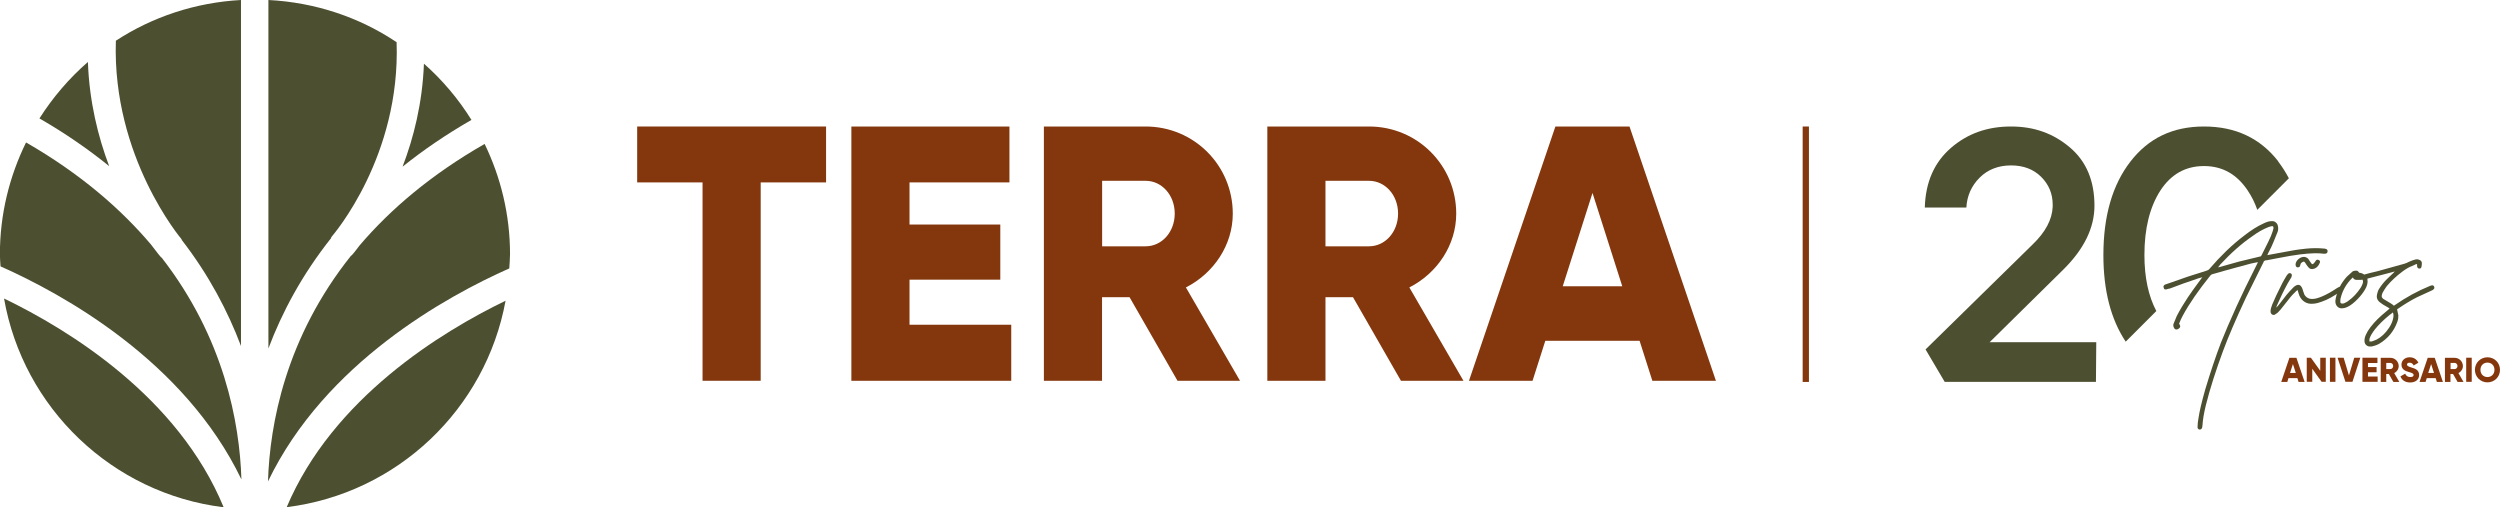
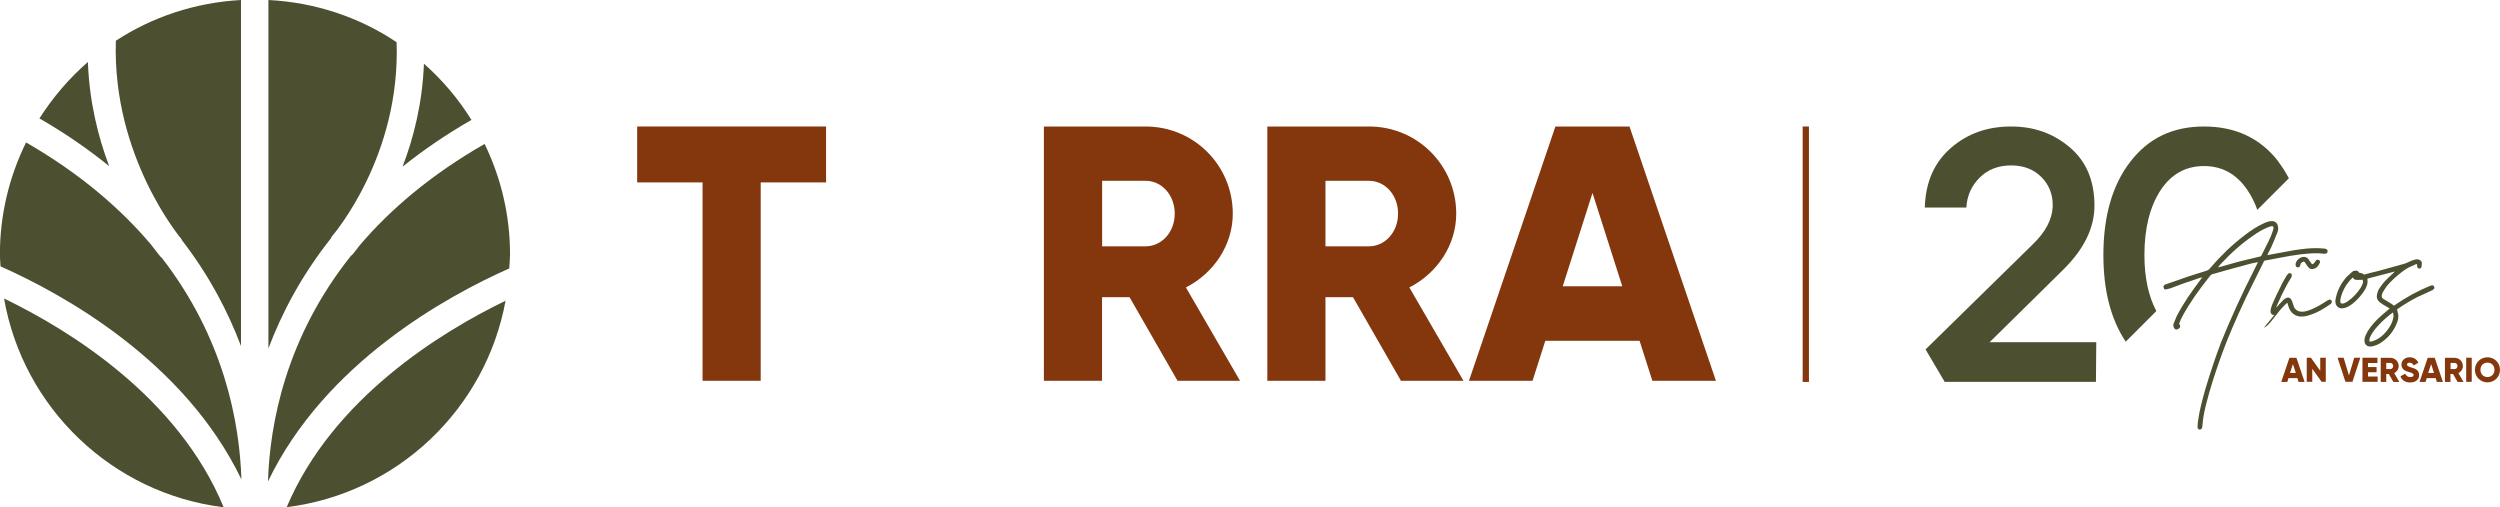
<svg xmlns="http://www.w3.org/2000/svg" id="Capa_1" width="235.18" height="47.72" viewBox="0 0 235.18 47.72">
  <g>
    <path d="M77.71,17.16h-6.15v18.66h-5.47v-18.66h-6.15v-5.26h17.77v5.26Z" fill="#84370d" />
-     <path d="M95.13,30.56v5.26h-15.04V11.9h14.87v5.26h-9.4v3.96h8.54v5.19h-8.54v4.24h9.57Z" fill="#84370d" />
    <path d="M106.27,27.96h-2.6v7.86h-5.47V11.9h9.57c4.55,0,8.2,3.66,8.2,8.2,0,2.94-1.78,5.6-4.41,6.94l5.09,8.78h-5.88l-4.51-7.86ZM103.68,23.17h4.1c1.5,0,2.73-1.33,2.73-3.08s-1.23-3.08-2.73-3.08h-4.1v6.15Z" fill="#84370d" />
    <path d="M127.29,27.96h-2.6v7.86h-5.47V11.9h9.57c4.55,0,8.2,3.66,8.2,8.2,0,2.94-1.78,5.6-4.41,6.94l5.09,8.78h-5.88l-4.51-7.86ZM124.69,23.17h4.1c1.5,0,2.73-1.33,2.73-3.08s-1.23-3.08-2.73-3.08h-4.1v6.15Z" fill="#84370d" />
    <path d="M154.26,32.06h-8.89l-1.2,3.76h-5.98l8.13-23.92h6.97l8.13,23.92h-5.98l-1.2-3.76ZM152.61,26.93l-2.8-8.78-2.8,8.78h5.6Z" fill="#84370d" />
  </g>
  <g>
    <path d="M17.08,22.55c2.58,3.33,4.36,6.74,5.59,10V0c-4.33.24-8.35,1.6-11.77,3.83-.36,10.94,6.12,18.6,6.2,18.7l-.02.02Z" fill="#4d4f31" />
    <path d="M47.91,25.25c.02-.44.07-.88.07-1.33,0-3.72-.87-7.24-2.39-10.38-5.03,2.88-8.85,6.14-11.73,9.51-.42.57-.72.91-.79.99l-.02-.02c-6.18,7.72-7.67,15.88-7.84,21.27,5.37-11.17,16.86-17.45,22.7-20.04Z" fill="#4d4f31" />
    <path d="M22.71,45.07c-.17-5.3-1.61-13.27-7.53-20.87l-.02.02c-.08-.09-.43-.51-.95-1.21-2.88-3.4-6.7-6.7-11.76-9.61-1.56,3.18-2.46,6.75-2.46,10.53,0,.38.04.75.06,1.13,5.86,2.6,17.29,8.88,22.65,20.02Z" fill="#4d4f31" />
    <path d="M25.25,32.78c1.28-3.4,3.17-6.95,5.92-10.41l-.03-.03c.33-.38,6.54-7.67,6.17-18.37-3.48-2.33-7.61-3.74-12.06-3.97v32.78Z" fill="#4d4f31" />
    <path d="M37.87,15.68c1.92-1.54,4.06-3.01,6.48-4.4-1.23-1.98-2.73-3.75-4.47-5.29-.14,3.71-.97,6.98-2.01,9.69Z" fill="#4d4f31" />
    <path d="M26.97,47.71c10.4-1.29,18.72-9.22,20.59-19.42-6.04,2.92-16.26,9.17-20.59,19.42Z" fill="#4d4f31" />
    <path d="M.38,28.08c1.8,10.31,10.18,18.35,20.66,19.64C16.76,37.33,6.47,31.02.38,28.08Z" fill="#4d4f31" />
    <path d="M10.27,15.63c-1.04-2.75-1.87-6.07-2-9.8-1.77,1.54-3.3,3.33-4.56,5.31,2.45,1.41,4.62,2.92,6.56,4.49Z" fill="#4d4f31" />
  </g>
  <path d="M214.33,15.19c-1.7-2.19-4.03-3.29-6.99-3.29s-5.22,1.1-6.92,3.29c-1.7,2.19-2.55,5.13-2.55,8.8,0,3.33.7,6.05,2.1,8.15l2.88-2.88c-.74-1.4-1.12-3.16-1.12-5.27,0-2.49.5-4.5,1.49-6.05,1-1.54,2.37-2.32,4.11-2.32s3.1.77,4.13,2.32c.36.54.66,1.14.89,1.8l2.97-2.97c-.3-.56-.63-1.09-1.01-1.58Z" fill="#4d4f31" />
  <path d="M181.07,19.52c.07-2.37.88-4.23,2.44-5.59s3.44-2.03,5.66-2.03,3.99.66,5.54,1.96c1.55,1.31,2.32,3.14,2.32,5.49,0,2.08-.98,4.09-2.95,6.03l-6.91,6.81h10.03l-.03,3.73h-14.23l-1.8-3.05,10.06-9.86c1.22-1.17,1.85-2.36,1.9-3.56v-.2c0-1.02-.36-1.89-1.08-2.61-.72-.72-1.67-1.08-2.84-1.08s-2.18.38-2.95,1.15c-.77.77-1.19,1.71-1.25,2.81h-3.89Z" fill="#4d4f31" />
  <rect x="169.58" y="11.9" width=".59" height="24.03" fill="#84370d" />
  <g>
    <path d="M216.12,35.57h-.84l-.11.36h-.57l.77-2.27h.66l.77,2.27h-.57l-.11-.36ZM215.97,35.08l-.27-.83-.27.83h.53Z" fill="#84370d" />
    <path d="M218.79,33.65v2.27h-.39l-.88-1.23v1.23h-.52v-2.27h.39l.88,1.23v-1.23h.52Z" fill="#84370d" />
-     <path d="M219.7,33.65v2.27h-.52v-2.27h.52Z" fill="#84370d" />
    <path d="M219.9,33.65h.57l.5,1.67.5-1.67h.57l-.74,2.27h-.66l-.74-2.27Z" fill="#84370d" />
    <path d="M223.67,35.42v.5h-1.43v-2.27h1.41v.5h-.89v.38h.81v.49h-.81v.4h.91Z" fill="#84370d" />
    <path d="M224.73,35.18h-.25v.75h-.52v-2.27h.91c.43,0,.78.35.78.78,0,.28-.17.53-.42.66l.48.83h-.56l-.43-.75ZM224.48,34.72h.39c.14,0,.26-.13.26-.29s-.12-.29-.26-.29h-.39v.58Z" fill="#84370d" />
    <path d="M225.81,35.41l.45-.26c.08.19.22.32.48.32s.31-.1.31-.19c0-.14-.13-.2-.47-.29-.34-.09-.67-.26-.67-.69s.37-.69.76-.69.67.18.83.51l-.44.26c-.08-.16-.19-.26-.39-.26-.16,0-.24.08-.24.17,0,.1.06.17.41.28.34.1.73.22.73.71,0,.44-.35.7-.84.7s-.78-.23-.91-.56Z" fill="#84370d" />
    <path d="M229.13,35.57h-.84l-.11.36h-.57l.77-2.27h.66l.77,2.27h-.57l-.11-.36ZM228.97,35.08l-.27-.83-.27.83h.53Z" fill="#84370d" />
    <path d="M230.77,35.18h-.25v.75h-.52v-2.27h.91c.43,0,.78.35.78.78,0,.28-.17.53-.42.66l.48.83h-.56l-.43-.75ZM230.53,34.72h.39c.14,0,.26-.13.26-.29s-.12-.29-.26-.29h-.39v.58Z" fill="#84370d" />
    <path d="M232.52,33.65v2.27h-.52v-2.27h.52Z" fill="#84370d" />
    <path d="M232.82,34.79c0-.67.53-1.18,1.18-1.18s1.18.51,1.18,1.18-.53,1.18-1.18,1.18-1.18-.51-1.18-1.18ZM234.66,34.79c0-.41-.29-.68-.66-.68s-.66.27-.66.68.29.68.66.68.66-.27.66-.68Z" fill="#84370d" />
  </g>
  <path d="M206.94,40.41c-.16-.02-.23-.11-.21-.28,0-.26.04-.54.09-.82.09-.62.3-1.5.63-2.67.49-1.63.98-3.1,1.48-4.41.37-.94.86-2.07,1.46-3.4.46-1.02,1.12-2.38,1.99-4.1,0,0,.01-.02.01-.03s0-.02,0-.02c0,0,0-.01,0-.02-.08.02-.29.06-.63.13-.28.08-.69.19-1.23.33s-.94.25-1.2.33c-.12.03-.52.14-1.2.34-.08.02-.14.06-.19.12-1.09,1.35-1.96,2.6-2.59,3.76-.15.27-.25.5-.32.69-.05.07-.04.12.01.16.11.18.06.32-.15.44-.19.08-.31.03-.38-.13-.07-.13-.08-.25-.04-.37l.31-.75c.32-.61.66-1.17,1.01-1.7.35-.52.6-.86.73-1.04.02-.03.22-.3.6-.82.02-.02.04-.04.06-.07l-.37.1c-.96.32-1.86.64-2.71.97-.04,0-.09,0-.16.03l-.1.03c-.18.05-.27,0-.29-.13-.07-.13-.02-.23.13-.32h.01s.03-.01.04-.01l2.09-.73,1.76-.56c.12-.03.2-.08.26-.16,1.05-1.22,2.12-2.26,3.24-3.11.67-.53,1.28-.91,1.83-1.16.15-.08.31-.14.48-.19.12-.03.24-.04.37-.04.14,0,.25.05.35.14s.16.21.18.34c.04.19.03.36-.03.53-.09.23-.23.58-.42,1.03-.07.19-.23.52-.48,1l-.07.16c.18-.04.28-.06.32-.06.61-.12,1.06-.2,1.36-.25.15-.03.42-.08.82-.15.29-.05.67-.1,1.13-.15.62-.06,1.18-.06,1.68-.01.04,0,.1,0,.18.03.12.03.18.1.18.22,0,.13-.07.21-.19.23-.03,0-.08.01-.15.01-.51-.08-1.25-.06-2.24.06-.71.1-1.23.18-1.54.25-.19.03-.45.08-.81.15-.35.07-.61.12-.78.15-.03,0-.07.01-.12.01-.09.02-.15.06-.19.13,0,.02,0,.05-.03.09,0,.03-.02.05-.03.06l-1.61,3.25c-.94,2.01-1.66,3.68-2.15,5.01-.68,1.84-1.23,3.55-1.63,5.16-.18.76-.27,1.34-.29,1.73l-.03.26c-.03.16-.12.23-.26.23ZM208.85,24.91l-.19.23h.07c.33-.1.98-.28,1.93-.54l1.95-.47c.06,0,.1-.04.13-.1l.63-1.26c.2-.4.35-.75.44-1.05,0-.02,0-.06.03-.13s.03-.12.03-.15c0-.14-.06-.19-.18-.16-.05,0-.15.04-.31.09-.5.2-.98.47-1.45.82-1.02.69-2.05,1.6-3.09,2.72Z" fill="#4d4f31" />
-   <path d="M213.95,29.63s-.09,0-.19-.03c-.13-.08-.18-.2-.16-.38,0-.14.06-.33.16-.59.19-.46.5-1.13.95-2.01.08-.15.2-.37.38-.66.05-.08.1-.15.16-.2.08-.08.17-.09.26-.03.09.05.11.14.07.26,0,0-.01.02-.01.03s0,.02,0,.02c0,0,0,.01,0,.02-.13.2-.24.38-.34.56-.39.71-.72,1.39-1,2.04-.05.09-.08.18-.09.28l.23-.26.73-.94c.17-.21.37-.42.6-.66.08-.09.16-.15.23-.19.27-.17.48-.11.62.18.02.03.04.08.06.14.02.06.03.11.04.14.07.21.11.33.13.37.18.29.44.42.79.4.23,0,.52-.09.86-.23.41-.17.88-.43,1.42-.79l.16-.09c.1-.05.18-.04.25.03.08.1.08.2,0,.31-.02.04-.05.06-.09.07-.65.46-1.23.78-1.73.95-.28.11-.55.18-.81.2-.34.04-.64-.03-.89-.21-.25-.18-.42-.44-.51-.77l-.09-.31c-.09.07-.14.11-.15.12-.22.2-.49.49-.79.89l-.66.83c-.06.07-.16.17-.29.31-.04.03-.1.07-.18.12s-.13.08-.15.09ZM217.68,25.28c-.22.07-.39.03-.51-.12-.03-.03-.07-.08-.12-.15-.05-.07-.1-.13-.12-.17,0,0-.02-.03-.04-.07-.07-.12-.13-.17-.19-.16-.15.06-.24.13-.28.22,0,.04,0,.07-.03.09,0,.13-.07.21-.19.23-.14.02-.22-.05-.25-.22,0-.07,0-.12.01-.15.05-.19.16-.34.33-.46s.34-.17.52-.15c.14.03.25.09.34.19l.15.23c.08.1.13.17.16.22.05.05.1.05.15.01.04-.03.09-.08.15-.16l.09-.13c.07-.11.16-.13.28-.07.12.06.15.15.1.26-.11.28-.28.47-.53.56Z" fill="#4d4f31" />
+   <path d="M213.95,29.63s-.09,0-.19-.03c-.13-.08-.18-.2-.16-.38,0-.14.06-.33.16-.59.19-.46.5-1.13.95-2.01.08-.15.2-.37.38-.66.05-.08.1-.15.16-.2.08-.08.17-.09.26-.03.09.05.11.14.07.26,0,0-.01.02-.01.03s0,.02,0,.02c0,0,0,.01,0,.02-.13.2-.24.38-.34.56-.39.71-.72,1.39-1,2.04-.05.09-.08.18-.09.28c.17-.21.37-.42.6-.66.08-.09.16-.15.23-.19.27-.17.48-.11.62.18.02.03.04.08.06.14.02.06.03.11.04.14.07.21.11.33.13.37.18.29.44.42.79.4.23,0,.52-.09.86-.23.41-.17.88-.43,1.42-.79l.16-.09c.1-.05.18-.04.25.03.08.1.08.2,0,.31-.02.04-.05.06-.09.07-.65.46-1.23.78-1.73.95-.28.11-.55.18-.81.2-.34.04-.64-.03-.89-.21-.25-.18-.42-.44-.51-.77l-.09-.31c-.09.07-.14.11-.15.12-.22.2-.49.49-.79.89l-.66.83c-.06.07-.16.17-.29.31-.04.03-.1.07-.18.12s-.13.08-.15.09ZM217.68,25.28c-.22.07-.39.03-.51-.12-.03-.03-.07-.08-.12-.15-.05-.07-.1-.13-.12-.17,0,0-.02-.03-.04-.07-.07-.12-.13-.17-.19-.16-.15.06-.24.13-.28.22,0,.04,0,.07-.03.09,0,.13-.07.21-.19.23-.14.02-.22-.05-.25-.22,0-.07,0-.12.01-.15.05-.19.16-.34.33-.46s.34-.17.52-.15c.14.03.25.09.34.19l.15.23c.08.1.13.17.16.22.05.05.1.05.15.01.04-.03.09-.08.15-.16l.09-.13c.07-.11.16-.13.28-.07.12.06.15.15.1.26-.11.28-.28.47-.53.56Z" fill="#4d4f31" />
  <path d="M223.15,32.59h-.31c-.23-.06-.36-.2-.4-.41-.02-.14-.01-.25.01-.34.03-.19.13-.41.29-.69.31-.5.75-.99,1.3-1.48.09-.08.22-.19.39-.33.17-.14.3-.25.37-.32-.02,0-.05-.03-.08-.05-.03-.02-.06-.04-.08-.05l-.45-.26c-.2-.14-.33-.23-.38-.28-.2-.19-.27-.42-.19-.72.04-.2.11-.38.22-.54.2-.31.44-.61.73-.89.07-.07.27-.26.62-.59l.09-.1c-.36.09-.6.15-.72.19l-1.85.48v.1c.04.21,0,.45-.12.72-.11.24-.3.53-.57.85-.33.38-.65.67-.95.86-.27.17-.5.25-.69.26-.17.02-.31-.01-.43-.1-.12-.09-.2-.21-.24-.38-.03-.16-.02-.33.03-.51.16-.73.5-1.39,1.03-1.98l.53-.48c.08-.06.19-.09.34-.09.11,0,.19.04.23.12.04.06.08.09.12.09.11,0,.25.05.42.16.27-.08.69-.19,1.26-.32l2.52-.7c.16-.05.3-.11.42-.18.27-.12.48-.19.62-.22.12-.03.23-.02.35.03.15.05.23.15.25.29,0,.12-.01.24-.04.38-.03.12-.1.17-.22.15-.11,0-.17-.08-.19-.22v-.18c-.07-.03-.14-.01-.2.04-.17.08-.26.12-.28.13-.23.08-.53.24-.88.5-.61.46-1.1.92-1.49,1.39-.14.19-.25.37-.35.54-.04.05-.08.15-.12.31-.03.13.01.24.13.34.12.07.19.11.2.12.43.24.7.42.81.53.02-.02.05-.04.09-.06,1.03-.72,2.14-1.33,3.34-1.82.09-.03.14-.04.16-.04.1,0,.16.04.19.12.05.1.03.18-.04.25-.05.05-.11.09-.19.12l-1.39.64c-.57.29-1.16.65-1.79,1.08-.02,0-.04.03-.07.06.06.25.1.44.12.57,0,.19-.02.39-.1.6-.32.88-.88,1.56-1.67,2.04-.18.11-.41.2-.69.26ZM220.33,28.56c.1,0,.18-.02.25-.06.16-.07.27-.14.35-.21.42-.3.8-.7,1.13-1.2.07-.11.14-.24.2-.41.05-.14.04-.26-.01-.37-.05,0-.12.02-.23.02s-.18,0-.23,0c-.23.02-.39-.06-.45-.23l-.04.03c-.56.54-.93,1.18-1.11,1.92-.02.07-.03.18-.03.34,0,.12.06.17.18.16ZM222.9,32.13c.1,0,.17,0,.2-.01.04,0,.09-.03.16-.05s.13-.05.18-.07c.05-.02.1-.04.14-.06.44-.23.83-.6,1.16-1.1.21-.32.35-.64.4-.95.04-.21.02-.37-.04-.5-.12.1-.2.17-.26.2-.61.49-1.08.96-1.44,1.41-.24.32-.41.6-.48.82-.04.13-.04.23-.01.31Z" fill="#4d4f31" />
</svg>